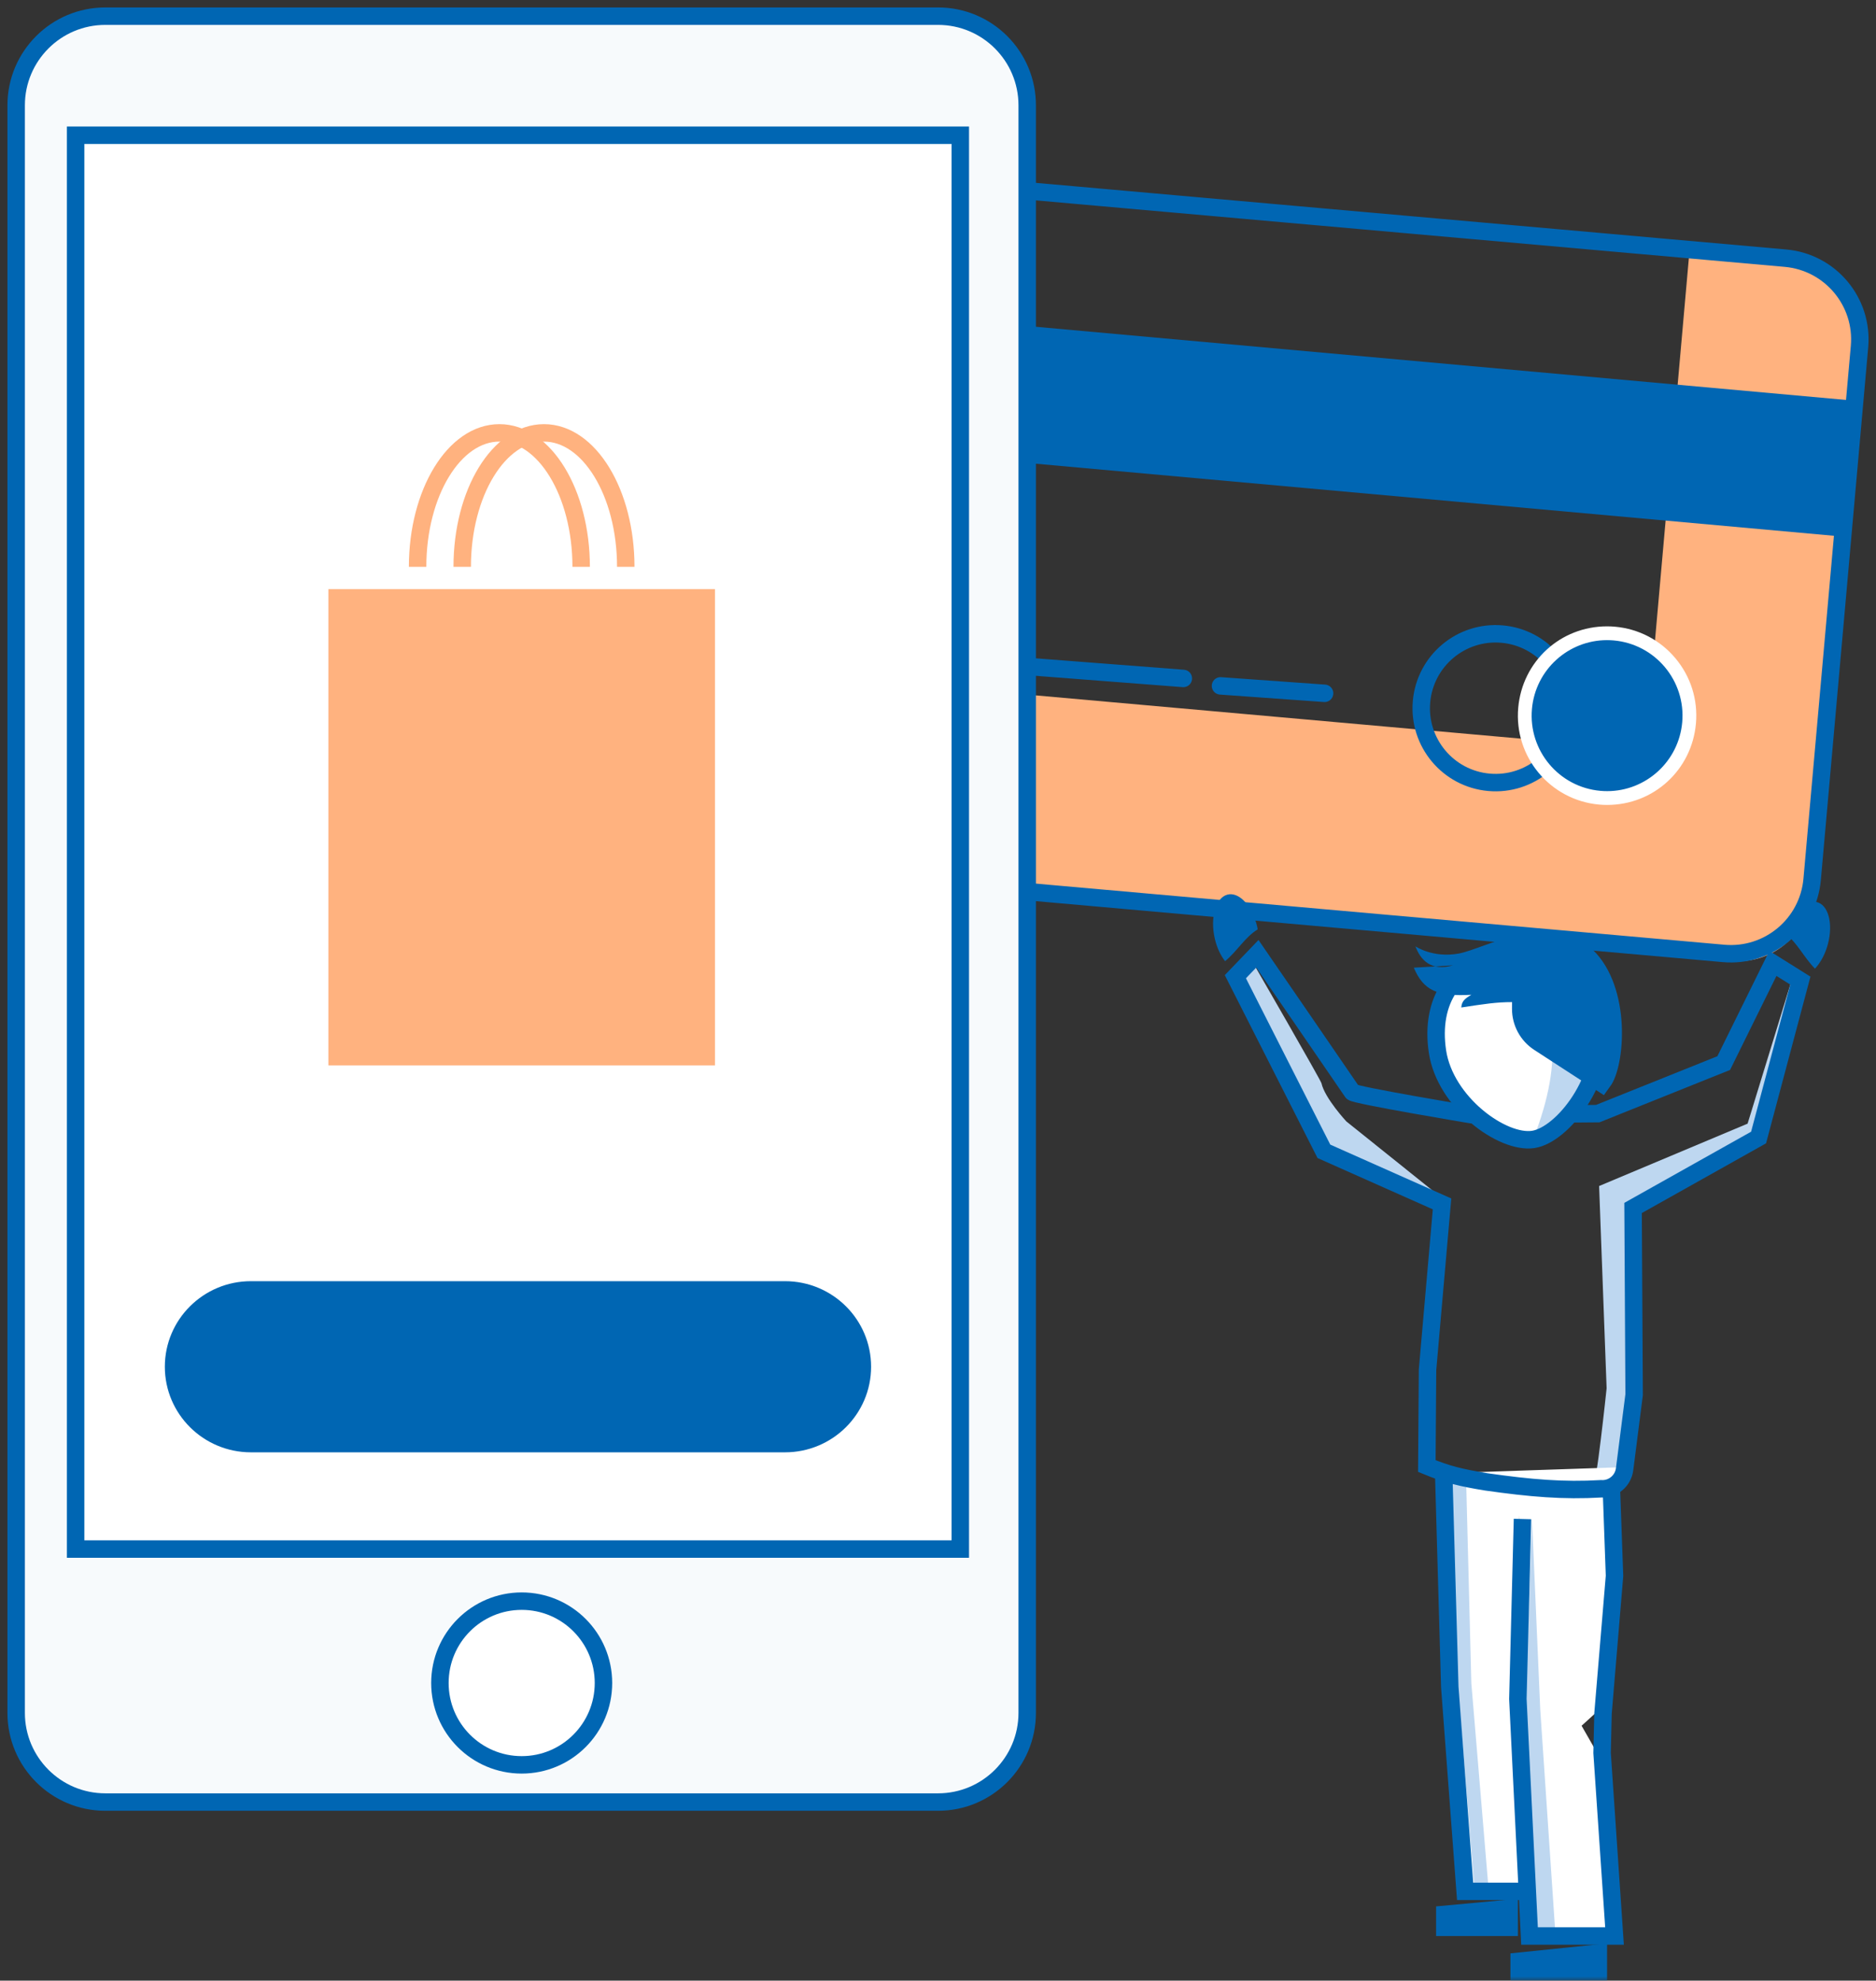
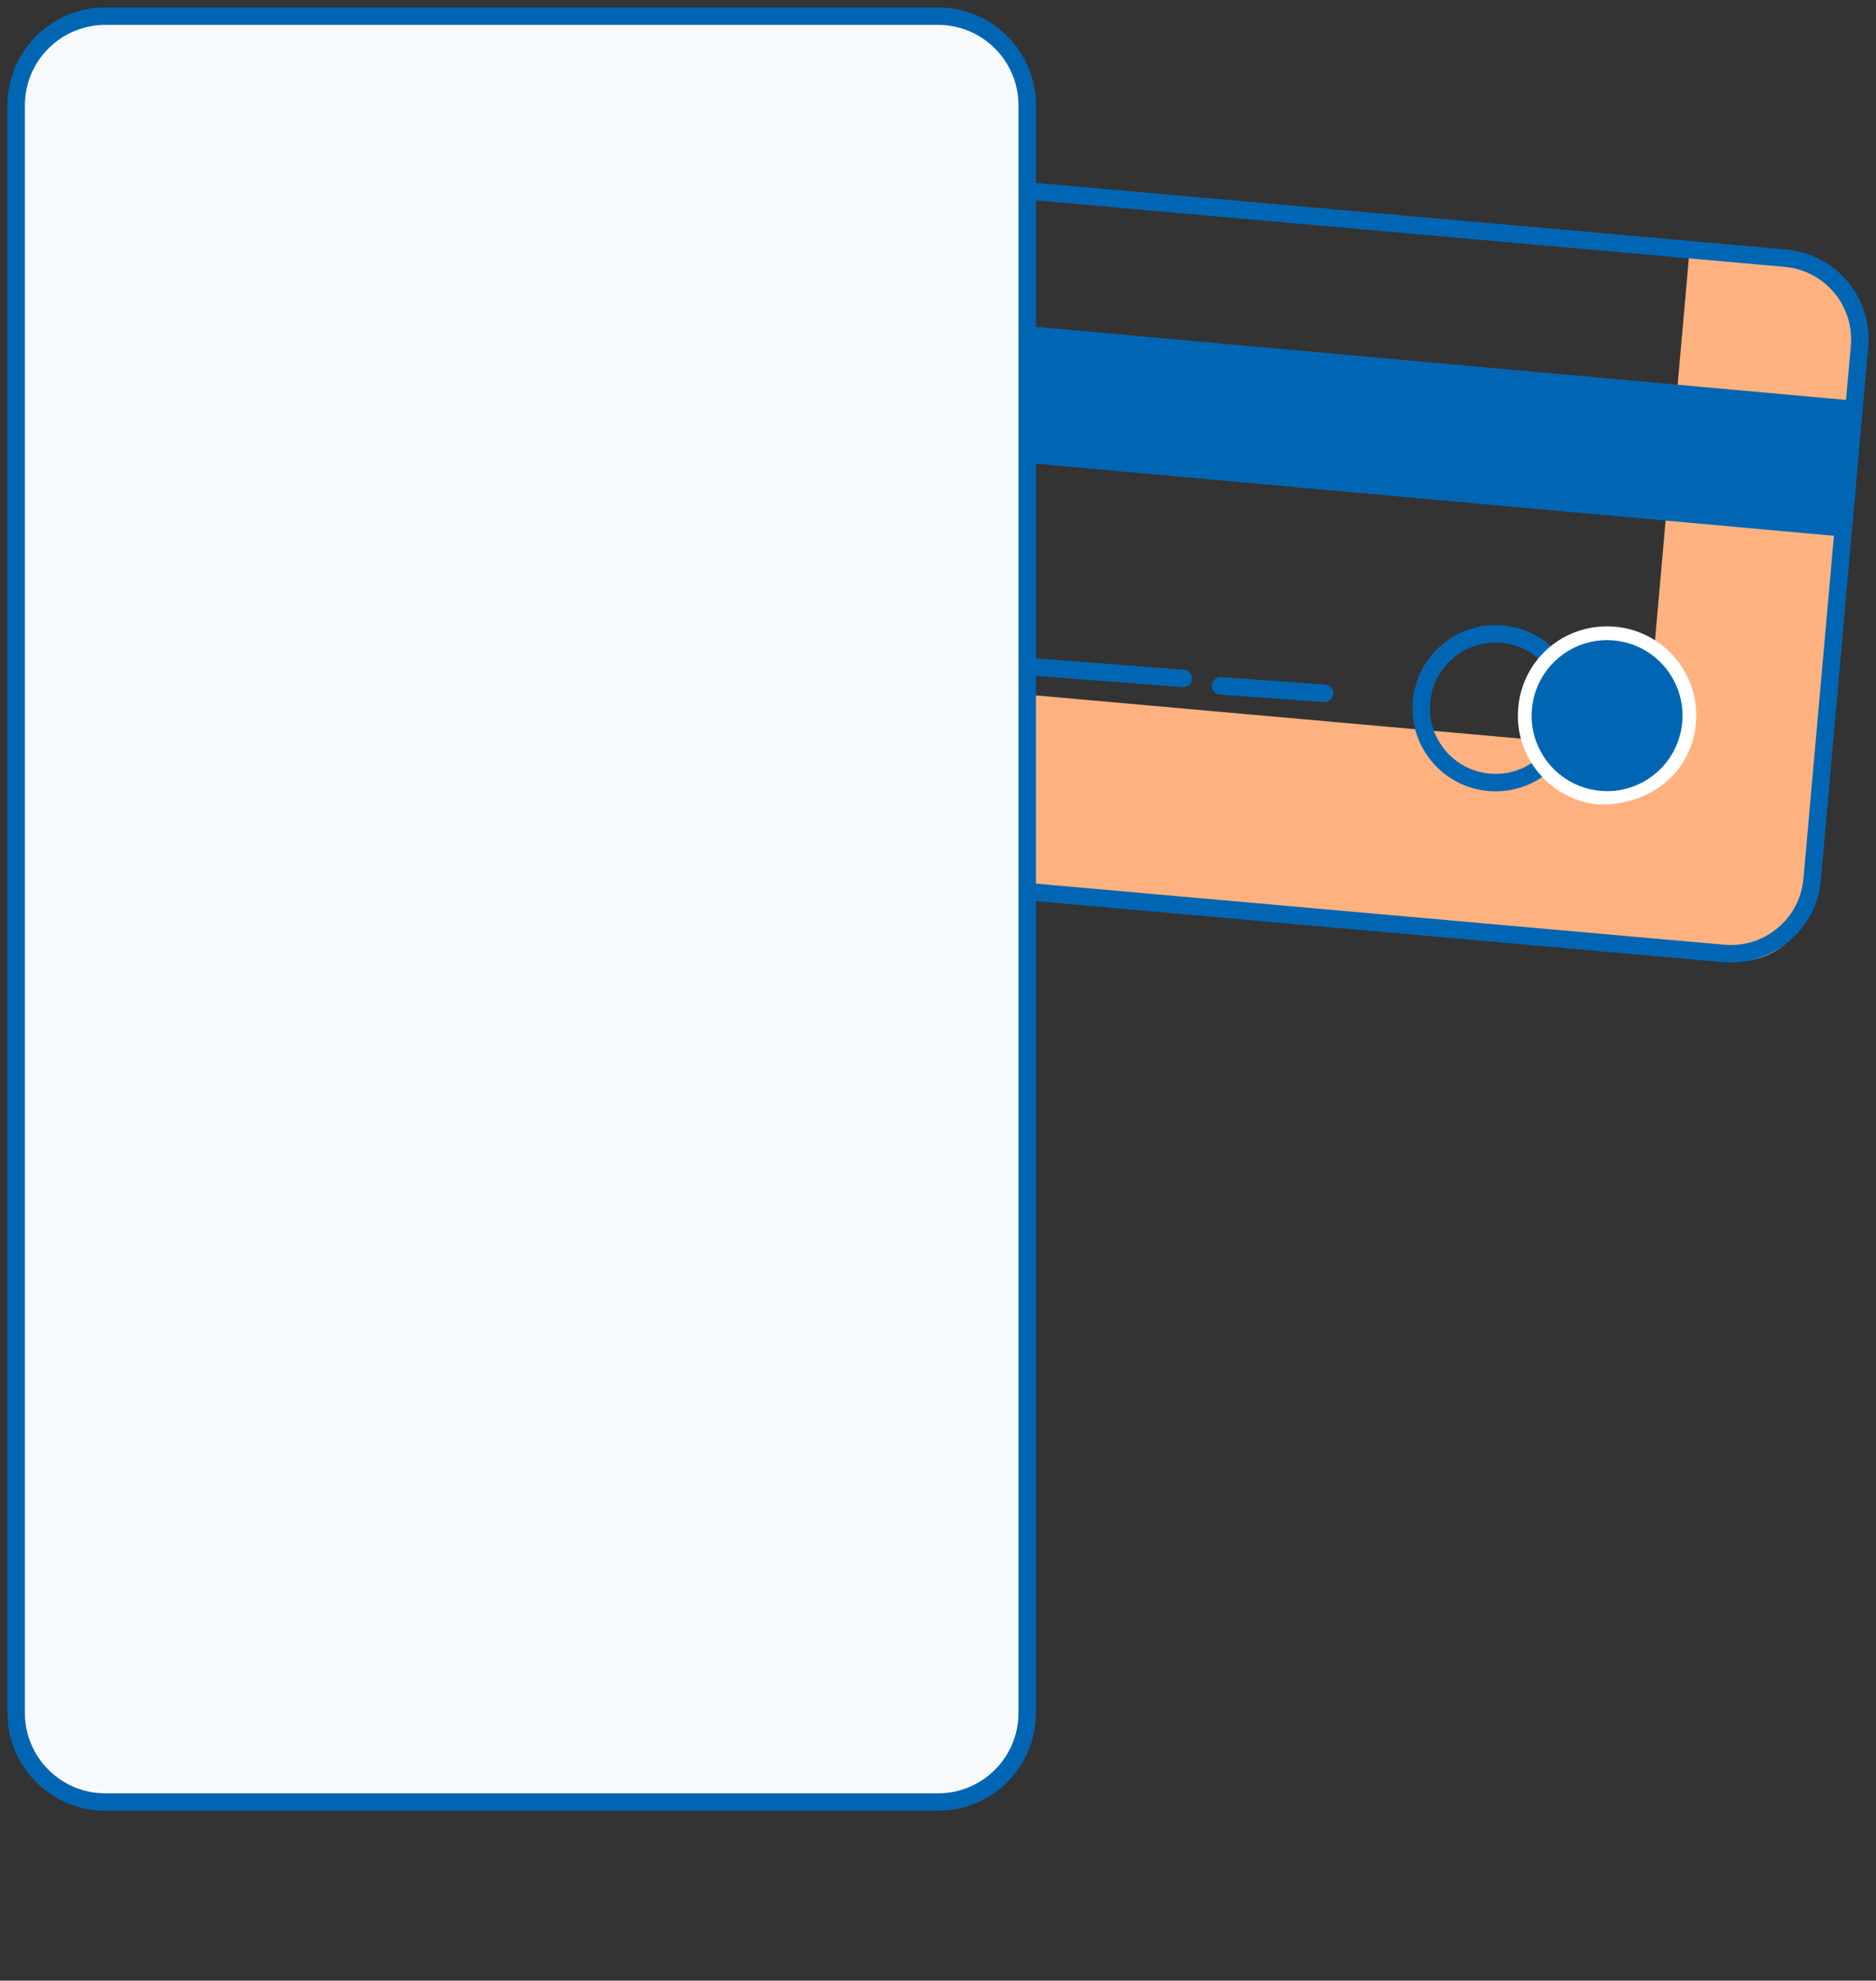
<svg xmlns="http://www.w3.org/2000/svg" xmlns:xlink="http://www.w3.org/1999/xlink" width="215px" height="227px" viewBox="0 0 215 227" version="1.1">
  <rect x="0" y="0" width="215" height="227" fill="#333333" stroke="none" />
  <title>illustrationen / karakter / mono / creditcard</title>
  <desc>Created with Sketch.</desc>
  <defs>
-     <polygon id="path-1" points="0 226 213 226 213 0 0 0" />
-   </defs>
+     </defs>
  <g id="Illustrations" stroke="none" stroke-width="1" fill="none" fill-rule="evenodd">
    <g transform="translate(-6954, -1612)" id="illustrationen-/-karakter-/-creditcard-/-mono">
      <g transform="translate(6955, 1613)">
        <g id="Group-51">
          <path d="M179.296,84.189 C183.862,84.596 187.893,81.212 188.298,76.63 L192.591,28.143 L204.581,29.213 C209.147,29.619 212.521,33.664 212.115,38.247 L206.509,101.569 C206.103,106.152 202.072,109.536 197.506,109.129 L75.727,98.271 C71.161,97.865 67.788,93.82 68.193,89.238 L69.506,74.401 L179.296,84.189 Z" id="Fill-1" fill="#FFB27F" />
          <path d="M76.686,97.631 L196.538,108.272 C201.684,108.729 206.226,104.931 206.682,99.788 L212.111,38.726 C212.568,33.584 208.768,29.045 203.622,28.588 L83.77,17.947 C78.624,17.49 74.082,21.288 73.626,26.43 L68.197,87.492 C67.74,92.635 71.54,97.174 76.686,97.631 Z" id="Stroke-3" stroke="#0066B3" stroke-width="2" />
          <path d="M161.914,79.412 C162.33,74.72 166.468,71.255 171.154,71.672 C175.84,72.088 179.302,76.23 178.886,80.92 C178.469,85.612 174.332,89.077 169.646,88.66 C164.959,88.244 161.498,84.102 161.914,79.412 Z" id="Stroke-5" stroke="#0066B3" stroke-width="2" />
          <polygon id="Fill-7" fill="#0066B3" points="71.568 47.979 210.786 60.551 212.148 44.979 72.929 32.408" />
          <path d="M183.19,90.4 C182.912,90.4 182.632,90.387 182.351,90.363 C179.857,90.141 177.599,88.961 175.993,87.039 C174.386,85.118 173.624,82.685 173.846,80.189 C174.278,75.314 178.287,71.638 183.17,71.638 C183.447,71.638 183.727,71.65 184.01,71.675 C189.156,72.132 192.972,76.696 192.515,81.848 C192.082,86.724 188.073,90.4 183.19,90.4" id="Fill-9" fill="#0066B3" />
-           <path d="M183.17,70.785 L183.17,70.785 C177.842,70.785 173.469,74.795 172.997,80.113 C172.497,85.734 176.66,90.713 182.275,91.213 C182.579,91.239 182.886,91.253 183.19,91.253 C188.517,91.253 192.891,87.243 193.363,81.925 C193.605,79.201 192.772,76.548 191.02,74.451 C189.267,72.354 186.805,71.067 184.084,70.825 C183.78,70.798 183.474,70.785 183.17,70.785 M183.17,72.366 C183.426,72.366 183.685,72.377 183.944,72.4 C188.7,72.822 192.212,77.025 191.79,81.785 C191.391,86.284 187.618,89.672 183.19,89.672 C182.933,89.672 182.675,89.661 182.414,89.637 C177.66,89.215 174.147,85.013 174.569,80.253 C174.969,75.754 178.741,72.366 183.17,72.366" id="Fill-11" fill="#FFFFFF" />
+           <path d="M183.17,70.785 L183.17,70.785 C177.842,70.785 173.469,74.795 172.997,80.113 C172.497,85.734 176.66,90.713 182.275,91.213 C188.517,91.253 192.891,87.243 193.363,81.925 C193.605,79.201 192.772,76.548 191.02,74.451 C189.267,72.354 186.805,71.067 184.084,70.825 C183.78,70.798 183.474,70.785 183.17,70.785 M183.17,72.366 C183.426,72.366 183.685,72.377 183.944,72.4 C188.7,72.822 192.212,77.025 191.79,81.785 C191.391,86.284 187.618,89.672 183.19,89.672 C182.933,89.672 182.675,89.661 182.414,89.637 C177.66,89.215 174.147,85.013 174.569,80.253 C174.969,75.754 178.741,72.366 183.17,72.366" id="Fill-11" fill="#FFFFFF" />
          <line x1="150.804" y1="78.46" x2="86.904" y2="72.491" id="Fill-13" fill="#FFFFFF" />
          <line x1="150.804" y1="78.46" x2="138.876" y2="77.608" id="Stroke-15" stroke="#0066B3" stroke-width="2" stroke-linecap="round" />
          <line x1="134.616" y1="76.755" x2="101.388" y2="74.196" id="Stroke-17" stroke="#0066B3" stroke-width="2" stroke-linecap="round" stroke-dasharray="38.809,6.468" />
          <line x1="98.832" y1="73.343" x2="86.904" y2="72.491" id="Stroke-19" stroke="#0066B3" stroke-width="2" stroke-linecap="round" />
          <path d="M106.506,205.532 L11.071,205.532 C5.428,205.532 0.852,200.956 0.852,195.311 L0.852,11.074 C0.852,5.429 5.428,0.853 11.071,0.853 L106.506,0.853 C112.149,0.853 116.724,5.429 116.724,11.074 L116.724,195.311 C116.724,200.956 112.149,205.532 106.506,205.532" id="Fill-21" fill="#F7FAFC" />
          <path d="M106.506,205.532 L11.071,205.532 C5.428,205.532 0.852,200.956 0.852,195.311 L0.852,11.074 C0.852,5.429 5.428,0.853 11.071,0.853 L106.506,0.853 C112.149,0.853 116.724,5.429 116.724,11.074 L116.724,195.311 C116.724,200.956 112.149,205.532 106.506,205.532 Z" id="Stroke-23" stroke="#0066B3" stroke-width="2" />
          <mask id="mask-2" fill="white">
            <use xlink:href="#path-1" />
          </mask>
          <g id="Clip-26" />
          <polygon id="Fill-25" fill="#FFFFFF" mask="url(#mask-2)" points="7.668 176.536 109.056 176.536 109.056 14.498 7.668 14.498" />
          <polygon id="Stroke-27" stroke="#0066B3" stroke-width="2" mask="url(#mask-2)" points="7.668 176.536 109.056 176.536 109.056 14.498 7.668 14.498" />
          <path d="M68.16,191.887 C68.16,186.706 63.964,182.506 58.789,182.506 C53.612,182.506 49.416,186.706 49.416,191.887 C49.416,197.068 53.612,201.268 58.789,201.268 C63.964,201.268 68.16,197.068 68.16,191.887" id="Fill-28" fill="#FFFFFF" mask="url(#mask-2)" />
          <path d="M68.16,191.887 C68.16,186.706 63.964,182.506 58.789,182.506 C53.612,182.506 49.416,186.706 49.416,191.887 C49.416,197.068 53.612,201.268 58.789,201.268 C63.964,201.268 68.16,197.068 68.16,191.887 Z" id="Stroke-29" stroke="#0066B3" stroke-width="2" mask="url(#mask-2)" />
          <path d="M70.716,63.962 C70.716,55.485 66.52,48.611 61.344,48.611 C56.168,48.611 51.972,55.485 51.972,63.962" id="Stroke-30" stroke="#FFB27F" stroke-width="2" mask="url(#mask-2)" />
          <path d="M65.604,63.962 C65.604,55.485 61.408,48.611 56.232,48.611 C51.056,48.611 46.86,55.485 46.86,63.962" id="Stroke-31" stroke="#FFB27F" stroke-width="2" mask="url(#mask-2)" />
          <polygon id="Fill-32" fill="#FFB27F" mask="url(#mask-2)" points="36.636 121.102 80.94 121.102 80.94 66.521 36.636 66.521" />
          <path d="M88.962,145.834 L27.76,145.834 C22.31,145.834 17.892,150.225 17.892,155.641 C17.892,161.058 22.31,165.449 27.76,165.449 L88.962,165.449 C94.413,165.449 98.832,161.058 98.832,155.641 C98.832,150.225 94.413,145.834 88.962,145.834" id="Fill-33" fill="#0066B3" mask="url(#mask-2)" />
          <path d="M200.868,128.425 L186.105,137.499 L186.226,158.89 L184.616,168.782 C184.616,168.782 181.104,169.731 181.508,169.713 C181.914,169.696 183.127,158.109 183.127,158.109 L182.267,134.929 L199.285,127.78 L204.48,110.868 L200.868,128.425 Z" id="Fill-34" fill="#BED7F0" mask="url(#mask-2)" />
          <path d="M142.499,109.162 C142.765,109.614 150.372,122.805 150.447,123.148 C150.826,124.861 153.296,127.523 153.296,127.523 L164.436,136.453 L150.756,131.285 L140.58,110.77 L142.499,109.162 Z" id="Fill-35" fill="#BED7F0" mask="url(#mask-2)" />
          <polyline id="Fill-36" fill="#FFFFFF" mask="url(#mask-2)" points="173.13 172.691 172.618 193.486 173.908 220.883 183.314 220.883 181.938 199.723 180.258 196.787 182.042 195.164 183.314 179.259 184.884 167.155 167.198 167.748 165.868 167.748 165.288 192.38 166.985 215.874 173.638 215.874" />
          <polygon id="Fill-37" fill="#BED7F0" mask="url(#mask-2)" points="167.011 168.008 167.623 191.912 169.548 214.913 167.933 214.913 166.07 191.912 165.288 168.008" />
          <polygon id="Fill-38" fill="#BED7F0" mask="url(#mask-2)" points="174.576 173.125 175.523 194.968 177.216 220.03 175.19 220.03 173.808 194.444" />
          <polyline id="Stroke-39" stroke="#0066B3" stroke-width="2" mask="url(#mask-2)" points="164.436 167.155 165.152 192.325 166.911 215.766 173.808 215.766" />
          <polyline id="Stroke-40" stroke="#0066B3" stroke-width="2" mask="url(#mask-2)" points="173.486 173.092 172.956 193.714 174.292 220.883 184.032 220.883 182.607 199.899 182.714 195.378 184.032 179.605 183.646 168.86" />
          <polygon id="Fill-41" fill="#0066B3" mask="url(#mask-2)" points="172.956 220.883 163.584 220.883 163.584 217.49 172.956 216.619" />
          <polygon id="Fill-42" fill="#0066B3" mask="url(#mask-2)" points="183.18 226 172.104 226 172.104 222.872 183.18 221.736" />
          <path d="M203.628,106.028 C204.998,107.07 205.716,108.707 207.006,110.015 C207.563,109.415 208.057,108.582 208.379,107.575 C209.123,105.241 208.679,102.941 207.388,102.438 C206.095,101.934 204.445,103.419 203.7,105.752 C203.67,105.845 203.654,105.936 203.628,106.028" id="Fill-43" fill="#0066B3" mask="url(#mask-2)" />
          <path d="M143.136,105.515 C141.67,106.419 140.811,107.985 139.402,109.162 C138.891,108.506 138.463,107.622 138.224,106.582 C137.669,104.17 138.308,101.912 139.651,101.539 C140.994,101.167 142.532,102.819 143.088,105.231 C143.109,105.327 143.118,105.42 143.136,105.515" id="Fill-44" fill="#0066B3" mask="url(#mask-2)" />
          <path d="M182.482,169.629 C178.177,169.878 174.421,169.562 169.315,168.834 C166.398,168.353 164.878,167.992 162.523,167.02 L162.604,155.984 L164.266,136.978 L150.725,130.951 L140.58,110.939 L143.103,108.309 C143.103,108.309 153.764,123.818 153.988,124.166 C154.212,124.515 167.591,126.749 167.591,126.749 L182.11,126.632 L196.548,120.839 L202.184,109.415 L205.332,111.387 L200.543,129.37 L186.159,137.443 L186.28,158.842 L185.189,167.383 C185.017,168.729 183.834,169.711 182.482,169.629 Z" id="Stroke-45" stroke="#0066B3" stroke-width="2" mask="url(#mask-2)" />
          <path d="M182.225,116.734 C181.343,110.897 177.363,107.568 171.522,108.45 C165.68,109.33 162.862,113.686 163.743,119.523 C164.624,125.36 171.179,130.123 174.716,129.589 C178.111,129.077 183.107,122.573 182.225,116.734" id="Fill-46" fill="#FFFFFF" mask="url(#mask-2)" />
          <path d="M182.225,116.734 C181.343,110.897 177.363,107.568 171.522,108.45 C165.68,109.33 162.862,113.686 163.743,119.523 C164.624,125.36 171.179,130.123 174.716,129.589 C178.111,129.077 183.107,122.573 182.225,116.734" id="Fill-47" fill="#FFFFFF" mask="url(#mask-2)" />
          <path d="M172.956,110.015 C177.609,114.562 178.286,120.88 174.352,130.483 L178.694,126.632 L181.476,120.834 L180.728,115.593 L178.007,111.61 L172.956,110.015 Z" id="Fill-48" fill="#BED7F0" mask="url(#mask-2)" />
          <path d="M182.225,116.734 C181.343,110.897 177.363,107.568 171.522,108.45 C165.68,109.33 162.862,113.686 163.743,119.523 C164.624,125.36 171.179,130.123 174.716,129.589 C178.111,129.077 183.107,122.573 182.225,116.734 Z" id="Stroke-49" stroke="#0066B3" stroke-width="2" mask="url(#mask-2)" />
          <path d="M161.216,107.459 C161.216,107.459 163.223,108.833 166.192,108.282 C169.161,107.73 176.295,103.424 181.106,107.459 C185.917,111.494 185.345,120.617 183.693,123.281 L182.814,124.513 L174.838,119.332 C173.239,118.294 172.277,116.516 172.284,114.612 L172.288,113.85 C170.497,113.85 169.125,114.061 166.471,114.467 C166.525,113.768 166.843,113.465 167.625,113.014 C163.693,113.223 162.148,112.522 161.028,109.906 C161.028,109.906 165.48,109.654 165.518,109.633 C163.022,110.356 161.805,109.036 161.216,107.459" id="Fill-50" fill="#0066B3" mask="url(#mask-2)" />
        </g>
      </g>
    </g>
  </g>
</svg>